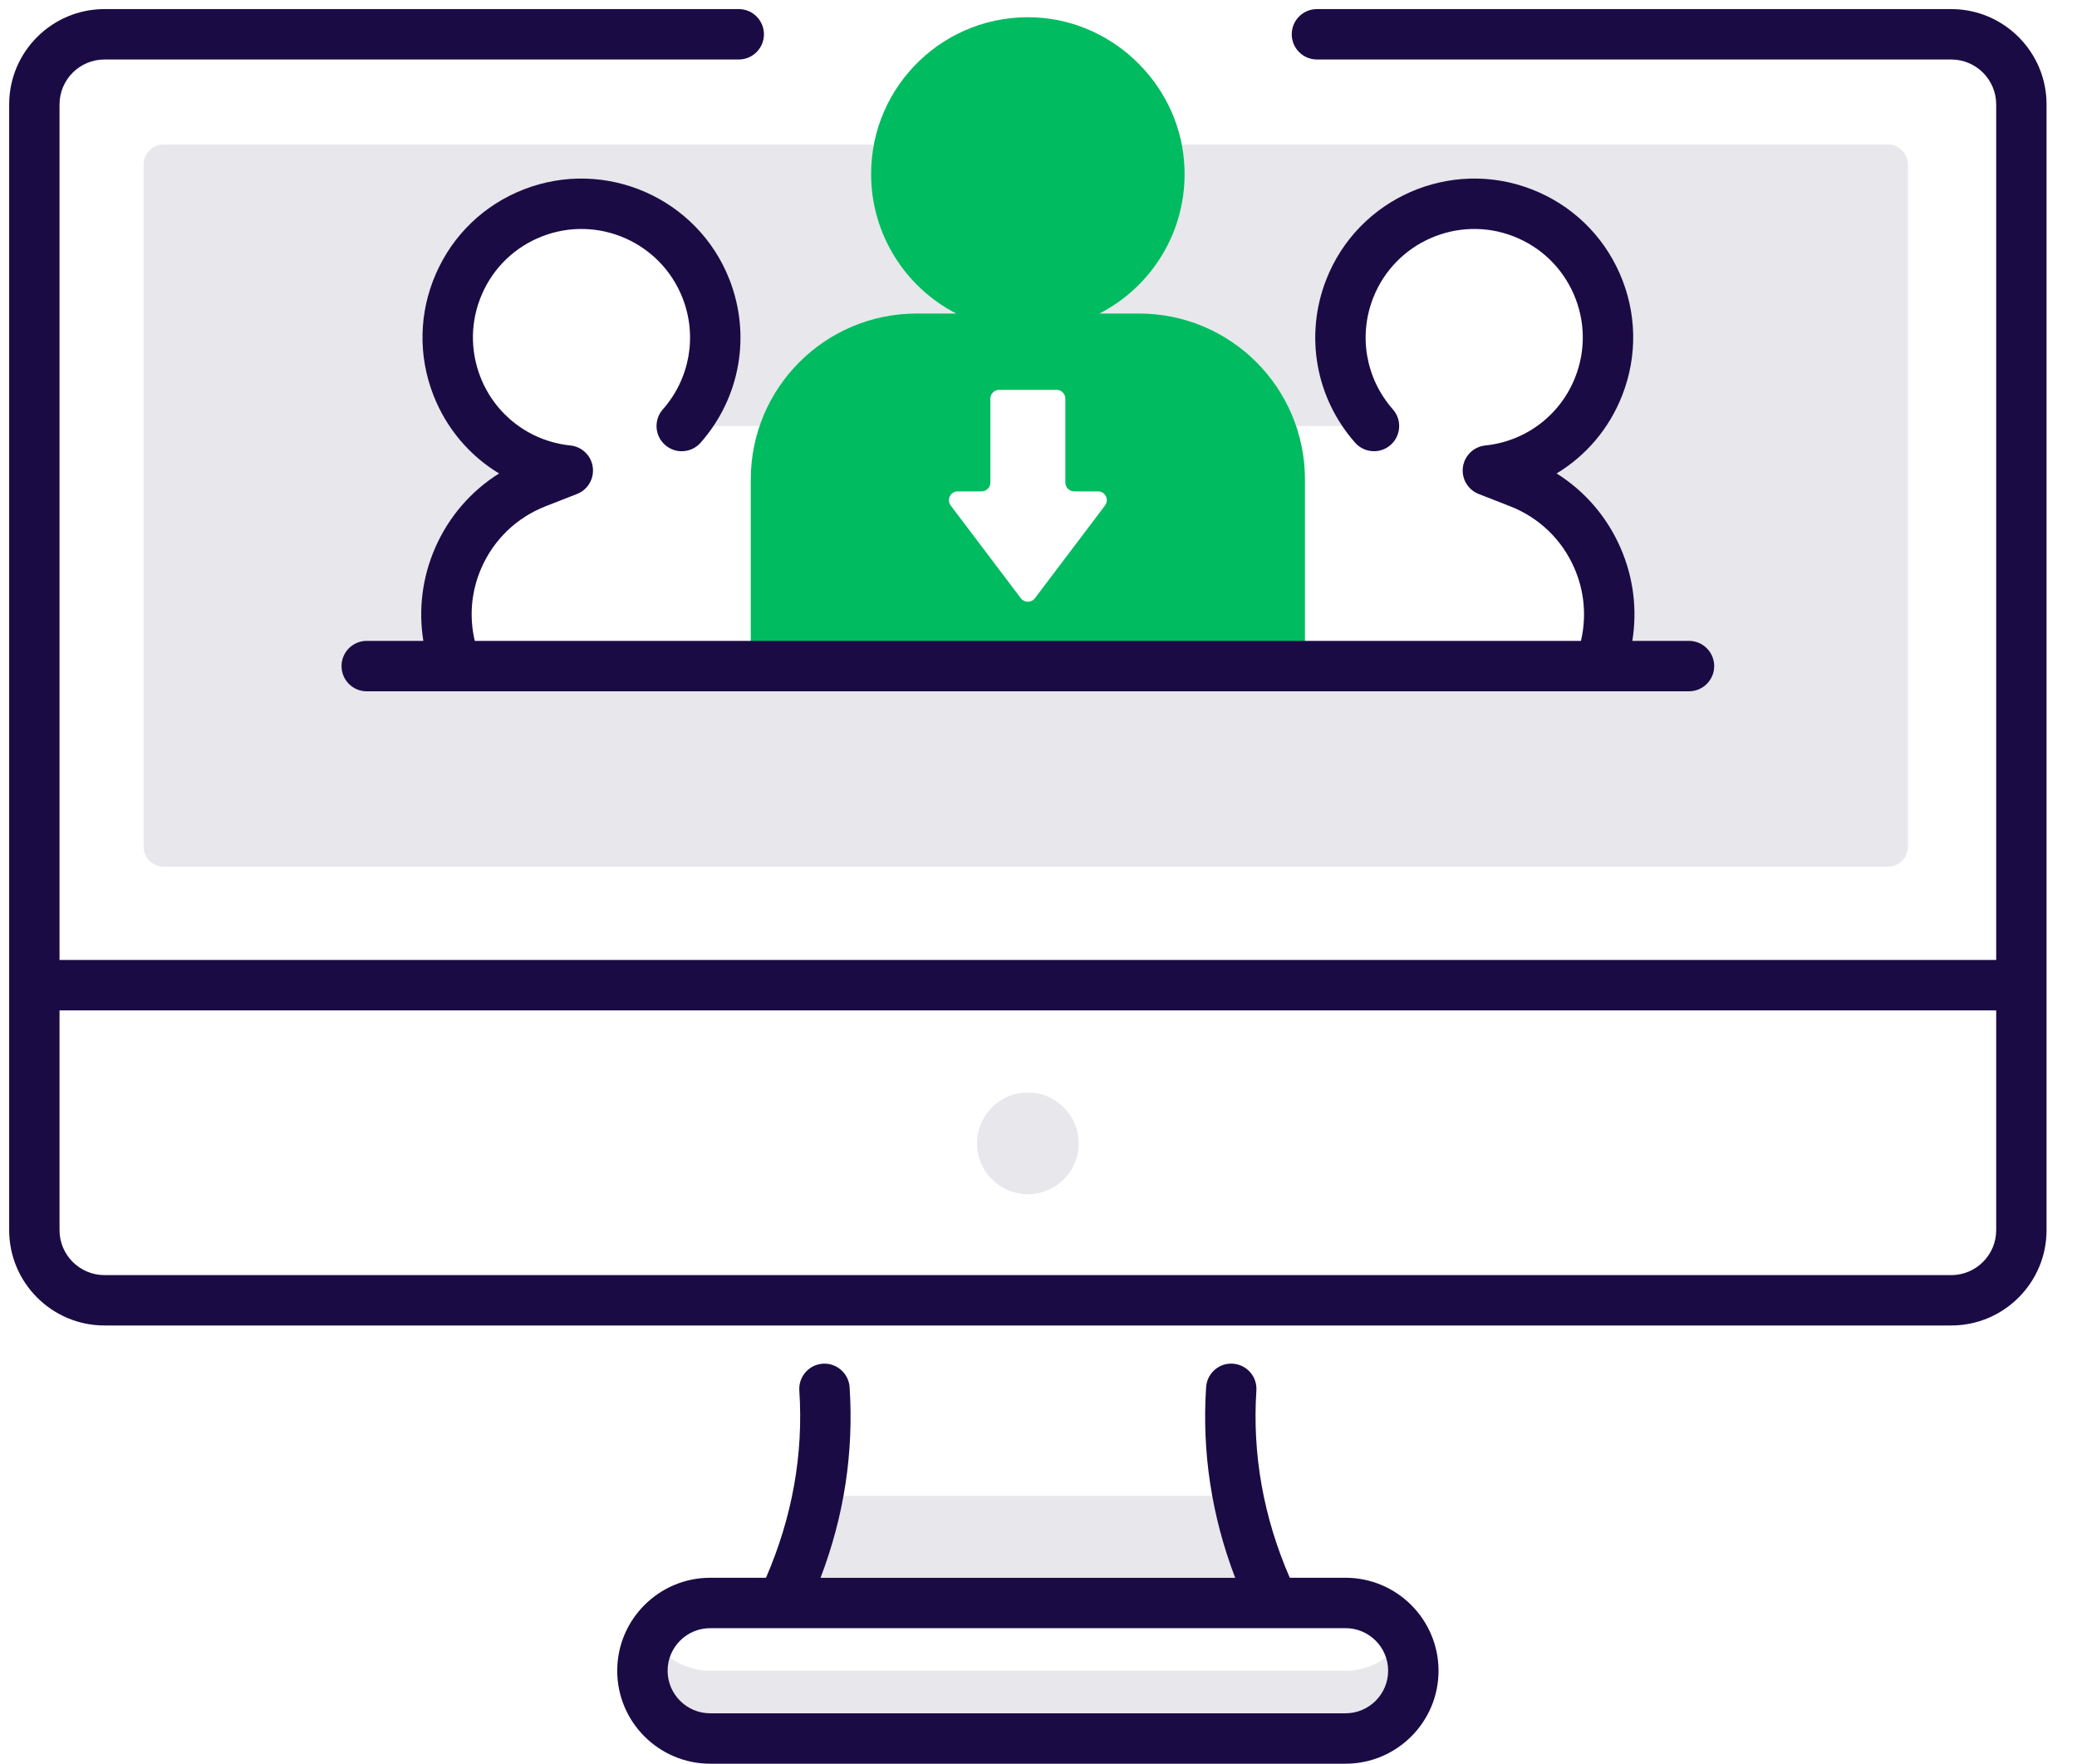
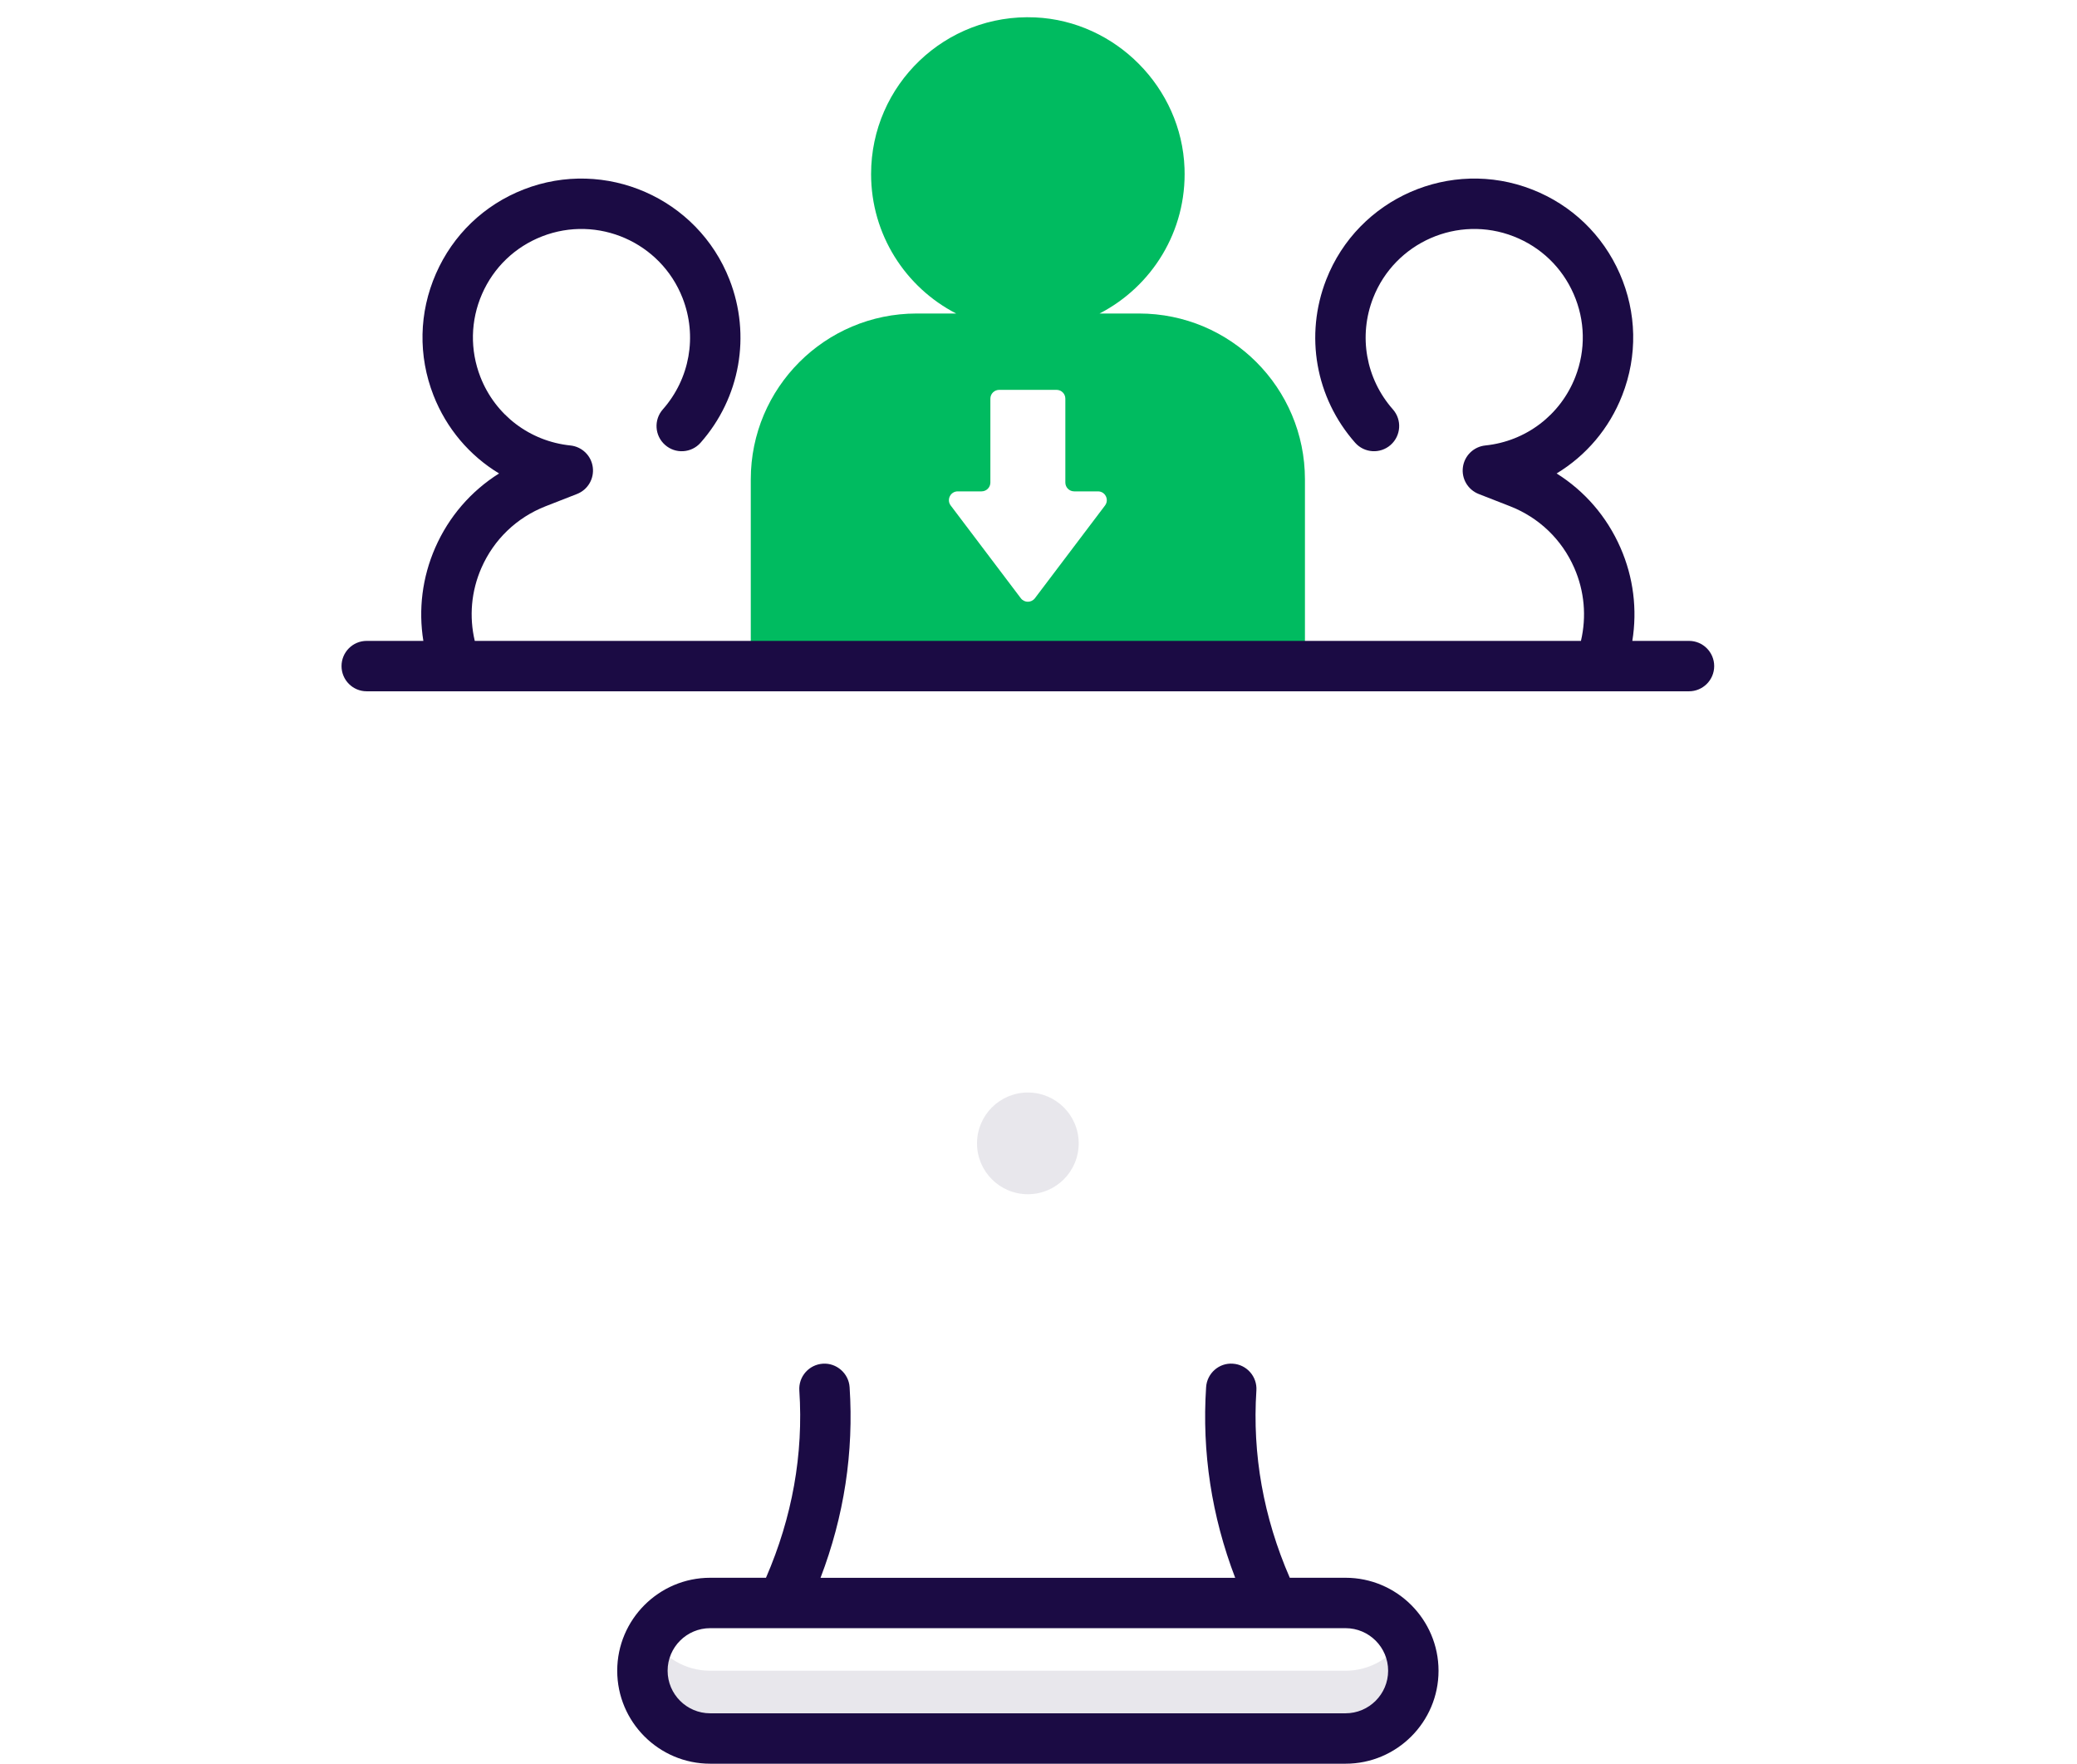
<svg xmlns="http://www.w3.org/2000/svg" width="53px" height="45px" viewBox="0 0 53 45" version="1.1">
  <title>Conversion</title>
  <g id="new" stroke="none" stroke-width="1" fill="none" fill-rule="evenodd">
    <g id="Online-Marketing" transform="translate(-801, -1654)" fill-rule="nonzero">
      <g id="creatively..." transform="translate(0, 1052)">
        <g id="Group-6" transform="translate(801, 52)">
          <g id="Group-9-Copy-2" transform="translate(0, 550)">
            <g id="Conversion" transform="translate(0, 0)">
-               <path d="M48.171,3.686 L30.156,3.686 C30.195,3.883 30.219,4.085 30.226,4.291 C30.285,5.903 29.388,7.313 28.058,7.998 L29.066,7.998 C30.927,7.998 32.508,9.2 33.075,10.87 L35.061,10.87 C34.243,9.942 33.96,8.6 34.441,7.369 C35.126,5.614 37.105,4.747 38.86,5.432 C40.616,6.118 41.483,8.097 40.797,9.852 C40.316,11.084 39.198,11.878 37.968,12.005 L38.769,12.318 C40.626,13.044 41.543,15.138 40.818,16.995 L33.299,16.995 L19.158,16.995 L11.639,16.995 C10.913,15.137 11.831,13.044 13.688,12.318 L14.489,12.005 C13.259,11.878 12.141,11.084 11.66,9.852 C10.974,8.097 11.841,6.118 13.596,5.432 C15.351,4.747 17.33,5.614 18.016,7.369 C18.497,8.6 18.214,9.942 17.396,10.87 L19.382,10.87 C19.949,9.2 21.529,7.998 23.391,7.998 L24.399,7.998 C23.109,7.334 22.228,5.99 22.228,4.44 C22.228,4.182 22.252,3.93 22.299,3.686 L4.179,3.686 C3.895,3.686 3.664,3.916 3.664,4.2 L3.664,21.6 C3.664,21.884 3.895,22.114 4.179,22.114 L48.171,22.114 C48.455,22.114 48.686,21.884 48.686,21.6 L48.686,4.2 C48.686,3.916 48.455,3.686 48.171,3.686 Z" id="Path" fill-opacity="0.1" fill="#1B0B44" />
-               <path d="M31.59,38.167 L20.867,38.167 C20.699,39.04 20.423,39.9 20.041,40.733 L19.965,40.899 L32.492,40.899 L32.416,40.733 C32.034,39.9 31.758,39.04 31.59,38.167 Z" id="Path" fill-opacity="0.1" fill="#1B0B44" />
              <path d="M34.336,42.628 L18.122,42.628 C17.482,42.628 16.923,42.281 16.624,41.764 C16.477,42.018 16.393,42.313 16.393,42.628 C16.393,43.583 17.167,44.357 18.121,44.357 L34.335,44.357 C35.29,44.357 36.064,43.583 36.064,42.628 C36.064,42.313 35.979,42.018 35.832,41.764 C35.534,42.28 34.975,42.628 34.336,42.628 Z" id="Path" fill-opacity="0.1" fill="#1B0B44" />
              <path d="M29.066,7.999 L28.058,7.999 C29.389,7.313 30.285,5.904 30.226,4.291 C30.152,2.238 28.47,0.539 26.418,0.444 C24.122,0.339 22.228,2.168 22.228,4.44 C22.228,5.99 23.11,7.335 24.399,7.999 L23.391,7.999 C21.054,7.999 19.158,9.894 19.158,12.232 L19.158,16.995 L33.299,16.995 L33.299,12.232 C33.299,9.894 31.404,7.999 29.066,7.999 Z M28.197,12.898 L26.408,15.264 C26.318,15.383 26.139,15.383 26.049,15.264 L24.26,12.898 C24.148,12.75 24.253,12.537 24.439,12.537 L25.047,12.537 C25.171,12.537 25.272,12.436 25.272,12.312 L25.272,10.172 C25.272,10.047 25.373,9.947 25.497,9.947 L26.96,9.947 C27.085,9.947 27.185,10.047 27.185,10.172 L27.185,12.312 C27.185,12.436 27.286,12.537 27.41,12.537 L28.018,12.537 C28.204,12.537 28.309,12.75 28.197,12.898 Z" id="Shape" fill="#00BB60" />
              <path d="M27.526,29.173 C27.526,29.889 26.945,30.47 26.229,30.47 C25.512,30.47 24.931,29.889 24.931,29.173 C24.931,28.456 25.512,27.875 26.229,27.875 C26.945,27.875 27.526,28.456 27.526,29.173 Z" id="Path" fill-opacity="0.1" fill="#1B0B44" />
              <g id="Group" fill="#1B0B44">
                <path d="M12.115,16.352 C11.969,15.732 12.024,15.085 12.284,14.491 C12.602,13.765 13.184,13.206 13.922,12.917 L14.723,12.604 C15,12.496 15.166,12.213 15.126,11.919 C15.087,11.625 14.851,11.397 14.556,11.366 C13.518,11.259 12.638,10.589 12.259,9.619 C11.99,8.93 12.005,8.177 12.301,7.5 C12.598,6.822 13.141,6.301 13.83,6.032 C15.252,5.476 16.861,6.181 17.417,7.603 C17.797,8.574 17.603,9.663 16.914,10.445 C16.679,10.711 16.704,11.117 16.971,11.352 C17.236,11.587 17.643,11.562 17.878,11.295 C18.888,10.15 19.17,8.556 18.615,7.135 C17.801,5.052 15.445,4.021 13.362,4.834 C12.353,5.228 11.558,5.991 11.124,6.983 C10.689,7.975 10.667,9.077 11.061,10.086 C11.393,10.936 11.987,11.628 12.735,12.08 C12.019,12.53 11.453,13.182 11.106,13.974 C10.774,14.733 10.674,15.553 10.803,16.352 L9.357,16.352 C9.002,16.352 8.715,16.64 8.715,16.995 C8.715,17.35 9.002,17.638 9.357,17.638 L43.099,17.638 C43.454,17.638 43.742,17.35 43.742,16.995 C43.742,16.64 43.454,16.352 43.099,16.352 L41.653,16.352 C41.782,15.553 41.683,14.733 41.35,13.974 C41.003,13.182 40.438,12.529 39.721,12.08 C40.47,11.627 41.064,10.936 41.395,10.086 C41.79,9.077 41.767,7.975 41.333,6.983 C40.898,5.991 40.103,5.228 39.094,4.834 C37.012,4.02 34.655,5.053 33.842,7.135 C33.287,8.556 33.569,10.15 34.579,11.295 C34.813,11.561 35.22,11.587 35.486,11.352 C35.752,11.117 35.778,10.711 35.543,10.445 C34.853,9.663 34.66,8.574 35.039,7.603 C35.595,6.181 37.205,5.476 38.626,6.032 C39.315,6.301 39.858,6.822 40.155,7.5 C40.452,8.177 40.467,8.93 40.198,9.619 C39.819,10.589 38.939,11.259 37.901,11.366 C37.606,11.397 37.37,11.625 37.33,11.919 C37.29,12.214 37.457,12.496 37.733,12.604 L38.534,12.917 C39.272,13.206 39.854,13.764 40.172,14.491 C40.432,15.085 40.487,15.732 40.342,16.352 L12.115,16.352 Z" id="Path" />
-                 <path d="M49.791,0.232 L33.605,0.232 C33.25,0.232 32.962,0.52 32.962,0.875 C32.962,1.23 33.25,1.518 33.605,1.518 L49.791,1.518 C50.423,1.518 50.938,2.032 50.938,2.664 L50.938,24.493 L1.519,24.493 L1.519,2.664 C1.519,2.032 2.034,1.518 2.666,1.518 L18.851,1.518 C19.206,1.518 19.494,1.23 19.494,0.875 C19.494,0.52 19.206,0.232 18.851,0.232 L2.666,0.232 C1.325,0.232 0.234,1.323 0.234,2.664 L0.234,31.387 C0.234,32.728 1.325,33.819 2.666,33.819 L49.791,33.819 C51.132,33.819 52.223,32.728 52.223,31.387 L52.223,2.664 C52.223,1.323 51.132,0.232 49.791,0.232 Z M49.791,32.534 L2.666,32.534 C2.034,32.534 1.519,32.019 1.519,31.387 L1.519,25.779 L50.938,25.779 L50.938,31.387 C50.938,32.019 50.423,32.534 49.791,32.534 Z" id="Shape" />
                <path d="M34.335,40.256 L32.912,40.256 C32.242,38.715 31.953,37.109 32.06,35.477 C32.083,35.123 31.814,34.817 31.46,34.794 C31.108,34.767 30.8,35.039 30.777,35.393 C30.668,37.05 30.917,38.683 31.519,40.257 L20.938,40.257 C21.54,38.683 21.789,37.051 21.68,35.393 C21.657,35.039 21.344,34.77 20.997,34.794 C20.643,34.817 20.374,35.123 20.397,35.477 C20.505,37.109 20.215,38.715 19.546,40.256 L18.122,40.256 C16.814,40.256 15.75,41.321 15.75,42.628 C15.75,43.936 16.814,45 18.122,45 L34.336,45 C35.644,45 36.708,43.936 36.708,42.628 C36.707,41.321 35.643,40.256 34.335,40.256 Z M34.335,43.714 L18.122,43.714 C17.523,43.714 17.036,43.227 17.036,42.628 C17.036,42.029 17.523,41.542 18.122,41.542 L19.965,41.542 L32.492,41.542 L34.336,41.542 C34.934,41.542 35.422,42.029 35.422,42.628 C35.421,43.227 34.934,43.714 34.335,43.714 Z" id="Shape" />
              </g>
            </g>
          </g>
        </g>
      </g>
    </g>
  </g>
</svg>